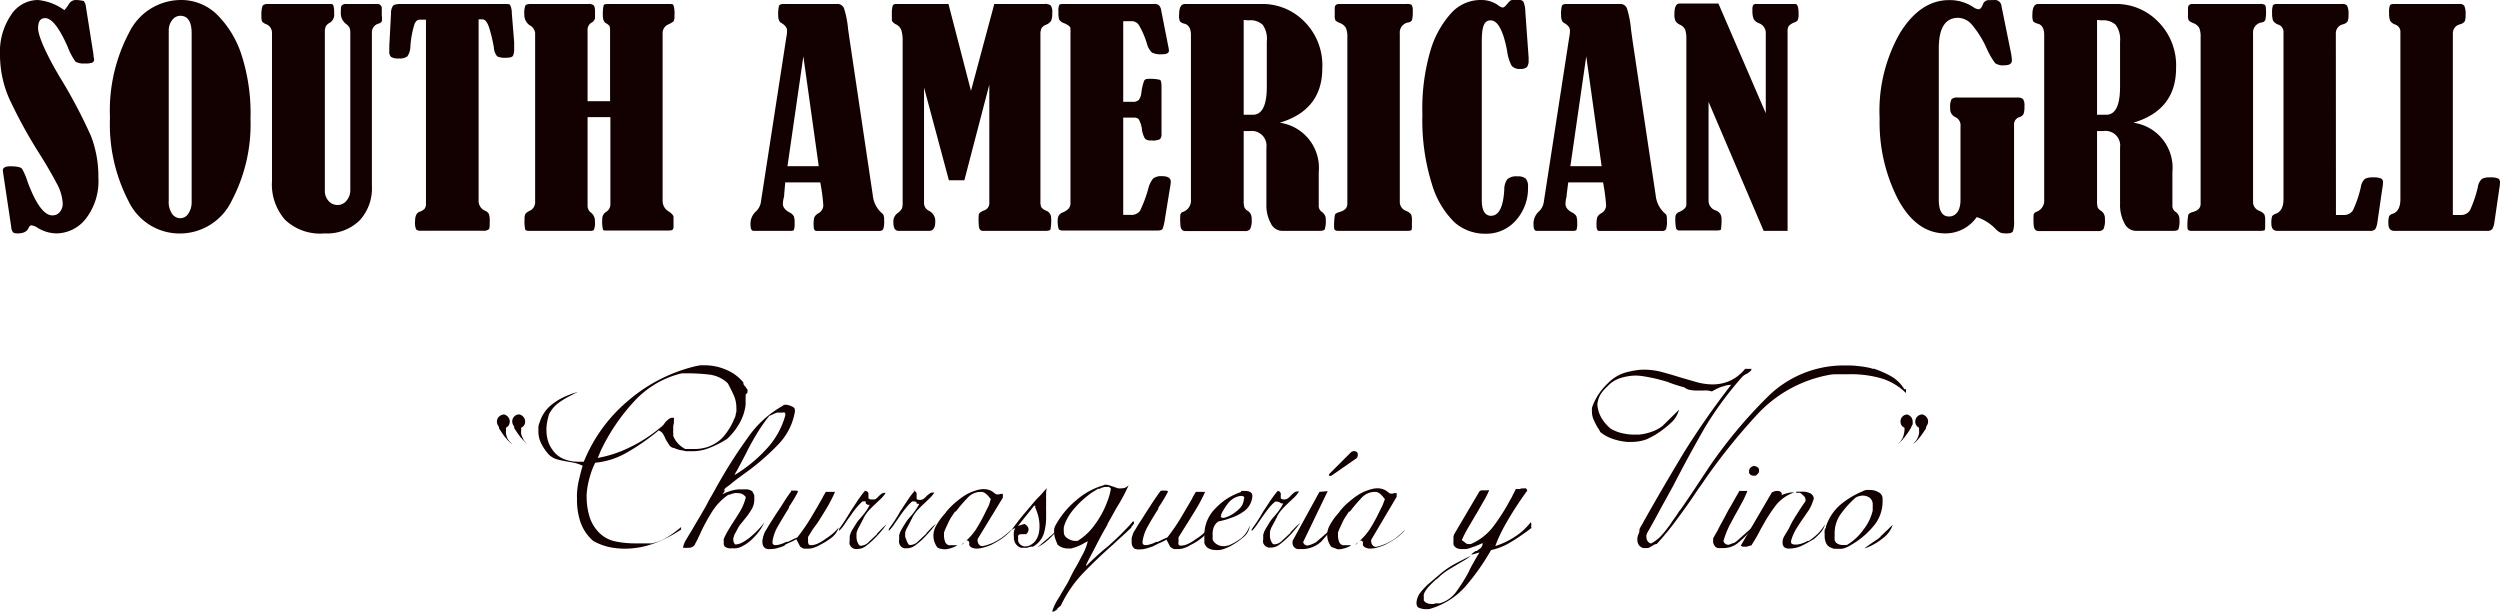
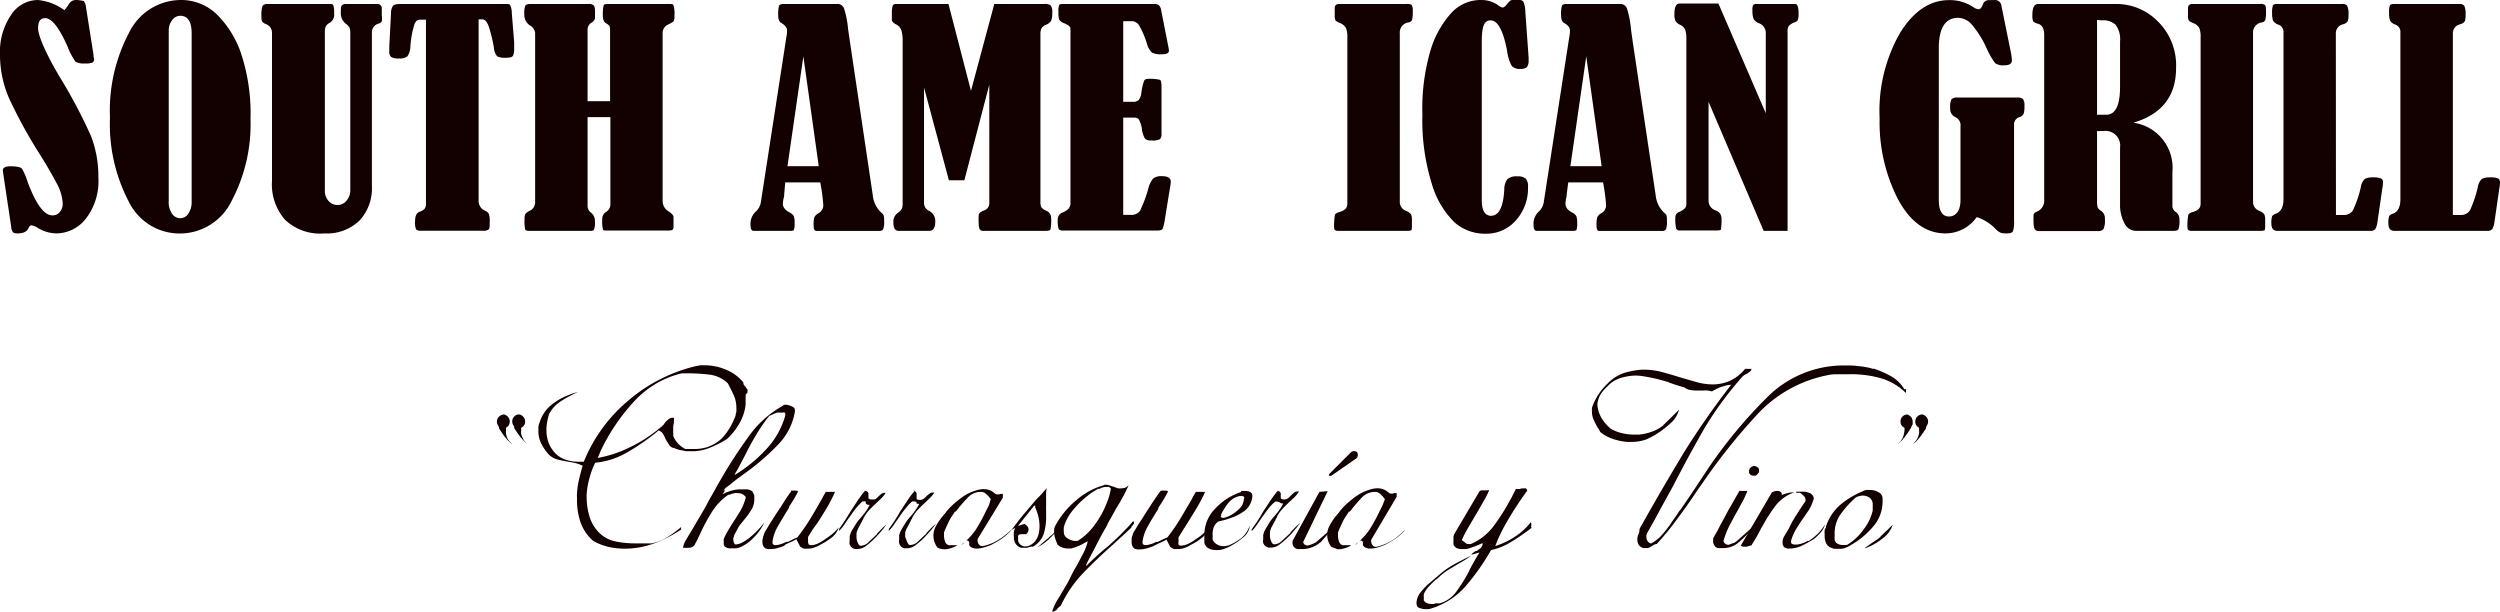
<svg xmlns="http://www.w3.org/2000/svg" viewBox="0 0 245.5 60.09">
  <defs>
    <style>.cls-1{fill:#130000;}</style>
  </defs>
  <g id="Capa_2" data-name="Capa 2">
    <g id="VDA-LC">
      <path class="cls-1" d="M49.38,40.68a.73.73,0,0,1,.48.23.68.68,0,0,1,.2.49.75.75,0,0,1-.1.36.69.69,0,0,1-.27.24.19.19,0,0,0,0,.09.81.81,0,0,0,0,.17,1.63,1.63,0,0,0,0,.35,3,3,0,0,0,.12.4,1.77,1.77,0,0,0,.21.32c.09.1.19.19.3.29a1.18,1.18,0,0,1-.24-.17l-.27-.26a.73.73,0,0,0-.14-.18,1.15,1.15,0,0,1-.14-.17,5.22,5.22,0,0,1-.33-.48l-.2-.3A.16.16,0,0,1,49,42a.43.43,0,0,0,0-.07.89.89,0,0,1-.14-.25.63.63,0,0,1-.06-.27.64.64,0,0,1,.2-.49.61.61,0,0,1,.47-.2Zm1.52,0a.73.73,0,0,1,.47.23.68.68,0,0,1,.2.49.65.65,0,0,1-.1.36.58.58,0,0,1-.29.24.19.19,0,0,0,0,.09s0,.1,0,.17a1.63,1.63,0,0,0,0,.35,1.34,1.34,0,0,0,.16.4.85.85,0,0,0,.18.32,1.85,1.85,0,0,0,.32.29l-.24-.17-.26-.26L51.18,43a.55.55,0,0,1-.14-.17,5.46,5.46,0,0,1-.34-.48l-.2-.3a.43.43,0,0,1,0-.07.16.16,0,0,0,0-.07,1.23,1.23,0,0,1-.14-.25.63.63,0,0,1-.06-.27.68.68,0,0,1,.2-.49.62.62,0,0,1,.48-.2Z" />
      <path class="cls-1" d="M68.77,35.87h.38a5.38,5.38,0,0,1,2.14.43A4.31,4.31,0,0,1,73,37.56a.41.41,0,0,0,.07.27,1.07,1.07,0,0,0,.18.19.09.09,0,0,0,0,.06l.06.06a.87.87,0,0,1,.09.11.25.25,0,0,1,0,.15.34.34,0,0,1,0,.14.53.53,0,0,1-.18.2,1,1,0,0,1,0,.25v.27c0,.08,0,.16,0,.25a2.12,2.12,0,0,0,0,.24,4.78,4.78,0,0,1-.6,1.81,6.33,6.33,0,0,1-1.22,1.54,10.08,10.08,0,0,1-1.67.86,4.57,4.57,0,0,1-1.89.35h-.41a1.77,1.77,0,0,1-.4-.08,2,2,0,0,1-.41-.08,2.86,2.86,0,0,1-.41-.15.68.68,0,0,1-.5-.31c-.11-.18-.23-.36-.34-.55a2.73,2.73,0,0,0-.27-.54.76.76,0,0,0-.43-.33l-.21.18-.21.17a22.19,22.19,0,0,1-2.69,1.82,7.66,7.66,0,0,1-3.11,1,7.63,7.63,0,0,0-.56,1.5,7.55,7.55,0,0,0-.28,1.61,1,1,0,0,0,0,.23V49a6.59,6.59,0,0,0,.28,1.73,3.79,3.79,0,0,0,.87,1.5,3.12,3.12,0,0,0,1.64.93,9.48,9.48,0,0,0,2,.2h.53l.54,0,.52,0a4.93,4.93,0,0,0,1.53-.6,10.9,10.9,0,0,0,1.36-1V52a12.06,12.06,0,0,1-2.65,1.36,8.26,8.26,0,0,1-2.9.52,7.53,7.53,0,0,1-1.56-.17,5.89,5.89,0,0,1-1.5-.58A4.29,4.29,0,0,1,57,51.26a6.75,6.75,0,0,1-.34-2.14v-.29a1.5,1.5,0,0,1,0-.29,7.13,7.13,0,0,1,.2-1.44c.11-.48.23-.94.36-1.36a3.46,3.46,0,0,0-.7-.26c-.24-.06-.49-.1-.73-.14s-.7-.13-1-.21a1.88,1.88,0,0,1-.89-.49,4.64,4.64,0,0,1-.74-1.07,2.63,2.63,0,0,1-.29-1.24c0-.13,0-.27,0-.42a1.66,1.66,0,0,1,.12-.42,3.51,3.51,0,0,1,1.17-1.74,6.16,6.16,0,0,1,1.8-1,2,2,0,0,1,.39-.14l.39-.12-.11.06-.11.06a.61.61,0,0,0-.17.07l-.17.1a8.42,8.42,0,0,0-1.27.74,3.13,3.13,0,0,0-1,1.17q-.11.38-.18.75a4,4,0,0,0-.07.78,3.89,3.89,0,0,0,.15,1.07,3,3,0,0,0,.47.92,2.48,2.48,0,0,0,1.12.88,3.7,3.7,0,0,0,1.37.25h.28l.13,0h.15a15.35,15.35,0,0,1,4.46-6.08,15.76,15.76,0,0,1,6.56-3.31Zm-6.5,3.55A19.25,19.25,0,0,0,59,44.25l-.16.38a2.52,2.52,0,0,1-.15.34A11.77,11.77,0,0,0,62,43.85,14.14,14.14,0,0,0,64.83,42a1.27,1.27,0,0,0,.25-.21,1.06,1.06,0,0,0,.2-.26l0,0,0,0a2.12,2.12,0,0,1,.41-.39.56.56,0,0,1,.49-.1,1.05,1.05,0,0,1,0,.24,1.13,1.13,0,0,0,0,.25,1.91,1.91,0,0,0-.07.36c0,.12,0,.24,0,.36a1.3,1.3,0,0,0,0,.26,2.5,2.5,0,0,1,0,.29,2.39,2.39,0,0,0,.47.75,2.61,2.61,0,0,0,.71.54h1.1a4.19,4.19,0,0,0,.78-.11,3,3,0,0,0,.73-.26,3.37,3.37,0,0,0,1.27-1,6.42,6.42,0,0,0,.86-1.41c0-.08.07-.16.1-.23a1.6,1.6,0,0,1,.1-.23c0-.16.06-.3.08-.42a2.56,2.56,0,0,0,0-.39,3,3,0,0,0-.27-1.26q-.27-.59-.57-1.14a3.17,3.17,0,0,0-1.85-.86,18.76,18.76,0,0,0-2.16-.12h-.51A9.23,9.23,0,0,0,62.27,39.42Z" />
      <path class="cls-1" d="M76.94,39.75l.1,0h.24a2.07,2.07,0,0,1,.56.2.37.37,0,0,1,.22.38v.09a6.07,6.07,0,0,1-1.65,3.24,23.11,23.11,0,0,1-2.83,2.5l-1,.73c-.32.24-.64.49-.94.74l-.25.18a1.79,1.79,0,0,0-.25.22.09.09,0,0,0,0,.06v.06a.31.31,0,0,1,0,.13.29.29,0,0,1-.09.1l-.06.1-.06.07a4.15,4.15,0,0,1,.78-.33,3.31,3.31,0,0,1,.82-.16.51.51,0,0,1,.17,0h.17a4.91,4.91,0,0,1,.55,0,1.18,1.18,0,0,1,.46.19l.11.22a.6.6,0,0,1,.08.19,1.6,1.6,0,0,1,0,.21,1.55,1.55,0,0,1,0,.22,1.79,1.79,0,0,1-.27.94,7,7,0,0,1-.57.82l-.42.52a2.53,2.53,0,0,0-.31.43l-.07.13-.07.13-.11.22-.11.18-.12.35a1.25,1.25,0,0,0,0,.32,1.18,1.18,0,0,0,.07.2.41.41,0,0,0,.12.14,1.68,1.68,0,0,0,.76-.24,5.2,5.2,0,0,0,.93-.68,8.07,8.07,0,0,0,.6-.58,6.87,6.87,0,0,0,.55-.66,4.74,4.74,0,0,1-1,1.44,4.06,4.06,0,0,1-1.39,1,2.62,2.62,0,0,1-.38.09,2.22,2.22,0,0,1-.37,0,1.87,1.87,0,0,1-.34,0,1.16,1.16,0,0,1-.34-.12.42.42,0,0,1-.15-.23.9.9,0,0,1,0-.28.71.71,0,0,1,0-.29l.11-.26c.12-.23.24-.46.38-.69s.29-.47.44-.7.5-.77.73-1.17a4.94,4.94,0,0,0,.5-1.28,1,1,0,0,0-.38-.32,1.26,1.26,0,0,0-.43-.08H72.3a.24.24,0,0,0-.12,0l-.3.07-.29.1h-.07a.18.18,0,0,0-.07.05,5.65,5.65,0,0,0-1.52,1.6,19.9,19.9,0,0,0-1.06,1.92l-.18.4c-.07.13-.13.27-.19.4l-.15.28a2.24,2.24,0,0,0-.13.27.75.75,0,0,1-.49.28,6.15,6.15,0,0,1-.66,0,2.23,2.23,0,0,1,.3-.78c.16-.27.32-.54.49-.81l.26-.44.24-.42c.19-.31.38-.62.56-.94s.38-.64.56-1,.41-.73.61-1.09.39-.72.6-1.07A47.21,47.21,0,0,1,73.42,43a10.24,10.24,0,0,1,3.52-3.19Zm-1.32,1a15.54,15.54,0,0,0-1.19,1.66q-.54.88-1,1.77c-.13.27-.27.54-.41.8l-.4.76-.24.45a4.49,4.49,0,0,0-.24.42l.06,0,0,0a14,14,0,0,0,3-2.45,7.93,7.93,0,0,0,1.92-3.38c0-.13,0-.22-.06-.26a.74.74,0,0,0-.28,0l-.24,0-.26,0-.22.09a.76.76,0,0,0-.18.09l-.17.07-.14.07Z" />
      <path class="cls-1" d="M77.67,48.18a.28.28,0,0,0,.13,0h.4a.22.22,0,0,1,.17.1q-.2.38-.42.75t-.48.75a.31.31,0,0,1,0,.1l-.06.1c-.35.56-.68,1.11-1,1.66a4.21,4.21,0,0,0-.55,1.52v.11a.23.23,0,0,0,.08.2.41.41,0,0,0,.23.06,1.65,1.65,0,0,0,.48-.09,2.88,2.88,0,0,0,.56-.23l.15,0,.13-.06.45-.22.36-.16a18.94,18.94,0,0,0,1.28-1.84c.38-.64.76-1.28,1.13-1.94l.18-.34.21-.35H82a13.77,13.77,0,0,1-.78,1.53q-.45.75-.93,1.5L79.8,52l-.45.73v.46a.54.54,0,0,0,.05.22c0,.07.08.11.18.13h.08s0,0,0,0h0a1.78,1.78,0,0,0,.66-.17,4.31,4.31,0,0,0,.77-.47,6.55,6.55,0,0,0,.7-.51,5.6,5.6,0,0,0,.59-.61,2.16,2.16,0,0,1-.7,1,6.24,6.24,0,0,1-1.15.72,2.34,2.34,0,0,1-.58.27,1.77,1.77,0,0,1-.6.11l-.18,0-.21,0a.67.67,0,0,1-.21-.09,1.33,1.33,0,0,1-.19-.14l-.36-.7c-.13.08-.27.15-.41.22l-.43.19-.23.11L77,53.6a5.58,5.58,0,0,1-.69.23,2.28,2.28,0,0,1-.63.09,1.09,1.09,0,0,1-.26,0l-.24-.06a.76.76,0,0,1-.24-.27.86.86,0,0,1-.07-.36,1.28,1.28,0,0,1,0-.19,1.05,1.05,0,0,1,.05-.19c0-.13.07-.27.11-.4a1,1,0,0,1,.17-.35c.2-.35.41-.69.61-1s.42-.67.65-1,.41-.64.61-.95.41-.61.62-.89Z" />
      <path class="cls-1" d="M84.88,48.21s0,0,0,0H85a.27.27,0,0,1,.17.07.42.42,0,0,1,.11.16.09.09,0,0,1,0,.07v.21a.14.14,0,0,1,0,.06.13.13,0,0,0,0,.06.2.2,0,0,1,0,.11l.2.09a.47.47,0,0,0,.17,0A.57.57,0,0,0,86,49a1.52,1.52,0,0,0,.29-.28l0,0a.05.05,0,0,0,0,0l.26-.22a.51.51,0,0,1,.3-.1h0l.06,0h0l.06,0a2.8,2.8,0,0,1-.46.57l-.55.52c-.2.19-.41.39-.62.61a3.81,3.81,0,0,0-.53.76.71.71,0,0,1-.08.18.56.56,0,0,0-.09.17l-.32.6a2.3,2.3,0,0,0-.21.54c0,.08,0,.15,0,.2a1.09,1.09,0,0,0,0,.18,1.26,1.26,0,0,0,.19.69.38.38,0,0,0,.14.16.42.42,0,0,0,.2,0,1.11,1.11,0,0,0,.67-.36l.81-.76a.08.08,0,0,1,0-.05l0,0,.49-.51a4.12,4.12,0,0,1,.46-.41l-.21.27a2.47,2.47,0,0,1-.21.27,10.67,10.67,0,0,1-.73.81,7.64,7.64,0,0,1-.89.78,1.49,1.49,0,0,1-.41.22,1.29,1.29,0,0,1-.43.07,1,1,0,0,1-.24,0,.8.8,0,0,1-.27-.12.87.87,0,0,1-.24-.31.8.8,0,0,1,0-.38,1.85,1.85,0,0,1,0-.23c0-.07,0-.15,0-.23a1.65,1.65,0,0,1,.07-.2c0-.07.06-.15.09-.23s.16-.29.24-.42l.24-.38a2.46,2.46,0,0,1,.3-.4l.29-.34c.13-.15.26-.32.38-.49a4.13,4.13,0,0,0,.35-.6.19.19,0,0,0-.09,0l-.08,0-.1-.06-.1-.06L85,49.24a.57.57,0,0,0-.18,0l0,0h0l-.06,0-.06,0a5.1,5.1,0,0,0-.6.62,9,9,0,0,0-.57.77c-.21.28-.41.57-.59.85a3.86,3.86,0,0,1-.54.65l0-.18c.16-.23.35-.49.54-.79s.39-.61.58-.94l.35-.53c.12-.18.24-.36.35-.54l.38-.53a4.11,4.11,0,0,1,.38-.45Z" />
      <path class="cls-1" d="M89.64,48.21s0,0,0,0h.09a.23.23,0,0,1,.17.07.28.28,0,0,1,.11.16.09.09,0,0,1,0,.07v.21a.13.13,0,0,1,0,.06.14.14,0,0,0,0,.06A.2.2,0,0,1,90,49l.19.09.17,0a.55.55,0,0,0,.35-.12,1.92,1.92,0,0,0,.3-.28l0,0s0,0,0,0l.27-.22a.48.48,0,0,1,.29-.1h.06a.05.05,0,0,1,0,0h.06l.06,0a2.85,2.85,0,0,1-.47.57l-.54.52c-.21.19-.41.39-.62.61a3.81,3.81,0,0,0-.53.76.76.76,0,0,1-.09.18.89.89,0,0,0-.08.17l-.32.6a1.67,1.67,0,0,0-.21.54,1,1,0,0,0,0,.2,1.1,1.1,0,0,0,0,.18A2,2,0,0,0,89,53a1.09,1.09,0,0,0,.16.35.28.28,0,0,0,.14.16.38.38,0,0,0,.19,0,1.13,1.13,0,0,0,.68-.36l.81-.76a.07.07,0,0,1,0-.05l0,0,.49-.51a4.12,4.12,0,0,1,.46-.41,2.47,2.47,0,0,0-.21.27l-.21.27c-.23.27-.47.54-.73.81a7,7,0,0,1-.9.78,1.44,1.44,0,0,1-.4.22,1.31,1.31,0,0,1-.44.07l-.24,0a.85.85,0,0,1-.26-.12A.71.71,0,0,1,88.3,53a1.85,1.85,0,0,1,0-.23,2.23,2.23,0,0,1,0-.23l.07-.2c0-.07.06-.15.1-.23s.16-.29.24-.42.16-.26.24-.38a3.17,3.17,0,0,1,.29-.4l.3-.34c.13-.15.25-.32.37-.49a4.13,4.13,0,0,0,.36-.6.19.19,0,0,0-.09,0,.29.29,0,0,1-.08,0l-.1-.06L90,49.3l-.18-.06-.18,0,0,0h0l0,0-.06,0a3.94,3.94,0,0,0-.6.62c-.2.24-.39.5-.58.77l-.59.85a3.43,3.43,0,0,1-.53.65l0-.18c.17-.23.35-.49.55-.79s.39-.61.57-.94c.12-.17.23-.35.35-.53s.24-.36.36-.54.25-.37.37-.53a5.63,5.63,0,0,1,.38-.45Z" />
      <path class="cls-1" d="M93.82,50.18l-.35.52c-.1.15-.19.31-.27.46l-.26.56a4.54,4.54,0,0,0-.24.59.62.62,0,0,0,0,.13.59.59,0,0,1,0,.13v.11a1.93,1.93,0,0,0,.11.52.52.52,0,0,0,.39.34.12.12,0,0,0,.09,0h.21a.19.19,0,0,0,.09,0h.12l.08,0,.22,0a2,2,0,0,1-.51.25,2.62,2.62,0,0,1-.66.15H92.7l-.37-.06a.69.69,0,0,1-.3-.14,2.46,2.46,0,0,1-.29-.59,2.14,2.14,0,0,1-.08-.54,2,2,0,0,1,.28-1,5.93,5.93,0,0,1,.7-1,.93.93,0,0,1,.13-.15,1,1,0,0,0,.12-.16.86.86,0,0,1,.07-.1l.07-.07a4,4,0,0,1,.36-.39c.14-.14.29-.28.46-.42a8.2,8.2,0,0,1,.85-.64,4.13,4.13,0,0,1,1-.47,2.54,2.54,0,0,1,.45-.13,2.3,2.3,0,0,1,.45-.05,1.65,1.65,0,0,1,.54.09,1.3,1.3,0,0,1,.49.29l.13.09.1.05h.11l.13,0,.15-.05a.2.2,0,0,0,.11,0,.27.27,0,0,1,.12,0v.37L96,52.94v.14a.59.59,0,0,0,.15.4.39.39,0,0,0,.36.15,5.08,5.08,0,0,0,1-.33,8.39,8.39,0,0,0,.84-.48A10.29,10.29,0,0,0,99.34,52a1,1,0,0,1-.14.18,1.14,1.14,0,0,1-.19.19,4.94,4.94,0,0,1-.76.61c-.3.19-.6.36-.9.52a6.45,6.45,0,0,1-.77.27,2.55,2.55,0,0,1-.69.1,1,1,0,0,1-.36-.06.66.66,0,0,1-.28-.17.25.25,0,0,1-.07-.12l0-.14v0a.35.35,0,0,0,0-.13.57.57,0,0,0-.08-.13q-.15-.09-.24,0a.64.64,0,0,0-.19.18h0a.53.53,0,0,1-.13.13l-.15.07a6.09,6.09,0,0,0,1.48-1.56,17,17,0,0,0,1-1.85c.09-.17.18-.34.25-.5L97.3,49l-.1-.1a.36.36,0,0,1-.07-.1,2.83,2.83,0,0,0-.3-.3.92.92,0,0,0-.35-.19l-.17,0-.16,0a1.76,1.76,0,0,0-1.19.64,14,14,0,0,0-1.14,1.34Z" />
      <path class="cls-1" d="M99.29,52.1c.18-.25.4-.53.64-.85s.5-.63.76-.94l.21-.24a1.64,1.64,0,0,1,.21-.25c.3-.36.59-.72.88-1s.56-.63.8-.88l-.06.34c0,.12,0,.23,0,.35a2.51,2.51,0,0,0,0,.37v.71a2,2,0,0,0,0,.36v.72a5.61,5.61,0,0,1-.23,1.62,2.29,2.29,0,0,1-1.06,1.27l-.12,0-.11,0-.35.11a2.21,2.21,0,0,1-.35,0h-.12a.28.28,0,0,1-.13,0l-.15-.06a.57.57,0,0,1-.13-.08,1.1,1.1,0,0,1-.3-.35,1.52,1.52,0,0,1-.12-.43v-.18a2,2,0,0,1,0-.43c0-.13.08-.26.12-.37s0,0-.07,0l-.16.07-.12.1s-.07,0-.07,0Zm2.27-2.45-1.6,2,.64-.2a1.09,1.09,0,0,1,.3.24.5.5,0,0,1,.1.28.83.83,0,0,1,0,.13.4.4,0,0,1-.07.15.32.32,0,0,1-.22.21l-.28,0h0l-.24,0a.38.38,0,0,0-.21.15.28.28,0,0,0,0,.13V53a.22.22,0,0,0,0,.1.65.65,0,0,0,.34.46l.21.09a.66.66,0,0,0,.21,0,.91.91,0,0,0,.49-.15,1.69,1.69,0,0,0,.41-.34,2.05,2.05,0,0,0,.35-.71,3.35,3.35,0,0,0,.09-.76,4.09,4.09,0,0,0-.12-1,5.25,5.25,0,0,0-.3-.85.31.31,0,0,0,0-.1.16.16,0,0,0,0-.07ZM103,52.76a.31.31,0,0,0,.09-.07l.1-.07.55-.51c.18-.16.32-.3.43-.41l-.32.37c-.12.14-.25.27-.38.4a6.24,6.24,0,0,1-.74.71,5.26,5.26,0,0,1-.83.56l.17-.16c.06,0,.11-.1.17-.15l.36-.31.4-.33Z" />
      <path class="cls-1" d="M108.4,47.6s0,0,0,0h.17a1.07,1.07,0,0,1,.39.07l.4.13.42.15a1.74,1.74,0,0,0,.39,0,.86.86,0,0,0,.34-.07,1.15,1.15,0,0,0,.33-.24c-.3.65-.62,1.29-1,1.91s-.71,1.26-1.08,1.89a.14.14,0,0,1,0,.06s0,0,0,0c-.37.65-.74,1.3-1.09,2s-.69,1.29-1,1.94l0,.15c.38-.39.74-.74,1.11-1.07s.72-.63,1.08-.92l.59-.54.59-.56.61-.63a8.79,8.79,0,0,0,.62-.7c.09.1.12.19.07.26a1.88,1.88,0,0,1-.18.24.22.22,0,0,0-.06.07l0,.07-.9.84c-.3.27-.6.54-.9.83l-.07.06-.07.06q-1.42,1.26-2.76,2.64a12,12,0,0,0-2.23,3.24l-.15.12-.13.11-.06.06,0,.06-.23.16a.38.38,0,0,1-.22.07h-.06a.05.05,0,0,0,0,0h0a5.37,5.37,0,0,1,.21-.56,6,6,0,0,1,.29-.56l.23-.36.22-.39.45-.75a6.72,6.72,0,0,0,.39-.75l.3-.58c.1-.19.21-.38.32-.55l.65-1.23a5.05,5.05,0,0,0,.44-1.19.77.77,0,0,1-.18.1l-.18.1a5.28,5.28,0,0,1-.53.27,2.65,2.65,0,0,1-.56.19.53.53,0,0,1-.24.06h-.27a1.55,1.55,0,0,1-.53-.09,1.34,1.34,0,0,1-.48-.29c-.07-.17-.15-.36-.22-.57a1.89,1.89,0,0,1-.11-.67,1.32,1.32,0,0,1,0-.28,1.4,1.4,0,0,1,.09-.29,8.42,8.42,0,0,1,2.06-2.53,7,7,0,0,1,2.79-1.51Zm-.53.37-.5.31a3.38,3.38,0,0,0-.51.36,9.09,9.09,0,0,0-1.29,1.21,5.37,5.37,0,0,0-.93,1.41,3.81,3.81,0,0,0-.17.51,2.59,2.59,0,0,0,0,.47v0a.67.67,0,0,0,.31.59,1.53,1.53,0,0,0,.67.28h.14a.66.66,0,0,0,.25,0L106,53a5.73,5.73,0,0,0,1.46-1.41,9.33,9.33,0,0,0,1.07-1.82c.13-.31.25-.61.35-.92a5.45,5.45,0,0,0,.21-.87.51.51,0,0,0-.2-.16.93.93,0,0,0-.25,0l-.18,0-.21.06h-.06l0,0L108,48l-.15,0Z" />
      <path class="cls-1" d="M114,48.18a.24.24,0,0,0,.12,0h.41a.23.23,0,0,1,.17.1q-.2.38-.42.75t-.48.75l-.06.1,0,.1c-.36.56-.69,1.11-1,1.66a4.17,4.17,0,0,0-.54,1.52v.11a.21.21,0,0,0,.08.2.39.39,0,0,0,.23.06,1.59,1.59,0,0,0,.47-.09,2.45,2.45,0,0,0,.56-.23l.16,0,.12-.06.45-.22.37-.16a18.83,18.83,0,0,0,1.27-1.84c.38-.64.76-1.28,1.14-1.94a2.79,2.79,0,0,1,.18-.34,3.24,3.24,0,0,1,.21-.35h.9a13.86,13.86,0,0,1-.79,1.53c-.3.5-.61,1-.92,1.5l-.45.71-.45.73v.46a.54.54,0,0,0,0,.22.23.23,0,0,0,.18.13H116s0,0,0,0h0a1.69,1.69,0,0,0,.66-.17,4,4,0,0,0,.77-.47,5,5,0,0,0,.7-.51,4.2,4.2,0,0,0,.59-.61,2.09,2.09,0,0,1-.7,1,5.92,5.92,0,0,1-1.15.72,2.28,2.28,0,0,1-.57.27,1.81,1.81,0,0,1-.6.11l-.19,0-.21,0-.21-.09-.18-.14-.36-.7c-.13.08-.27.15-.41.22l-.44.19a1.51,1.51,0,0,1-.22.11l-.22.12a7,7,0,0,1-.69.23,2.39,2.39,0,0,1-.63.09,1.18,1.18,0,0,1-.27,0l-.24-.06a.64.64,0,0,1-.23-.27.86.86,0,0,1-.07-.36,1.28,1.28,0,0,1,0-.19,1.06,1.06,0,0,1,0-.19c0-.13.08-.27.11-.4a1.14,1.14,0,0,1,.17-.35c.21-.35.41-.69.62-1s.42-.67.64-1,.41-.64.62-.95.41-.61.62-.89Z" />
      <path class="cls-1" d="M121.88,48.21l.21,0h.21a.93.93,0,0,1,.47.11.4.4,0,0,1,.21.38v.08a2,2,0,0,1-.77,1.39,4.76,4.76,0,0,1-1.42.72,5.85,5.85,0,0,1-.6.19l-.55.13a1.19,1.19,0,0,0-.42.5,1.58,1.58,0,0,0-.14.65.81.81,0,0,0,0,.16.78.78,0,0,1,0,.16.94.94,0,0,1,0,.16,1.13,1.13,0,0,0,0,.15,1,1,0,0,0,.38.44,1.31,1.31,0,0,0,.55.2h.21l.1,0h.08a.16.16,0,0,0,.08-.05l.13,0,.13-.06a5.42,5.42,0,0,0,1.16-.68,2.61,2.61,0,0,0,.83-1.26,1.64,1.64,0,0,1-.66,1.2,7.18,7.18,0,0,1-1.36.91l-.28.12-.28.11a2.74,2.74,0,0,1-.39.09,3,3,0,0,1-.43,0,1.39,1.39,0,0,1-.65-.16.85.85,0,0,1-.41-.54,1,1,0,0,1,0-.18,1.5,1.5,0,0,1,0-.22.89.89,0,0,1,0-.22v-.18a3.64,3.64,0,0,1,1.11-2.61,6,6,0,0,1,2.48-1.58Zm-.08.49a1.9,1.9,0,0,0-1.16.67,5.74,5.74,0,0,0-.72,1.14.5.5,0,0,0,0,.13l-.06.13.22.09a.84.84,0,0,0,.3-.06l.29-.11a3.91,3.91,0,0,0,1-.7,1.42,1.42,0,0,0,.48-1,.15.15,0,0,0,0-.2.28.28,0,0,0-.22-.09h0Z" />
      <path class="cls-1" d="M125.39,48.21s0,0,0,0h.1a.25.25,0,0,1,.17.07.42.42,0,0,1,.11.16.09.09,0,0,1,0,.07v.21a.14.14,0,0,1,0,.06s0,0,0,.06a.2.2,0,0,1,0,.11l.2.09a.47.47,0,0,0,.17,0,.57.57,0,0,0,.35-.12,1.52,1.52,0,0,0,.29-.28.07.07,0,0,0,.06-.06l.26-.22a.54.54,0,0,1,.3-.1h.05a.09.09,0,0,1,.06,0h.06l0,0a2.8,2.8,0,0,1-.46.57l-.55.52c-.2.19-.41.39-.61.61a3.48,3.48,0,0,0-.54.76.48.48,0,0,1-.08.18.38.38,0,0,0-.08.17c-.12.21-.22.41-.33.6a2.3,2.3,0,0,0-.21.54c0,.08,0,.15,0,.2a1.09,1.09,0,0,0,0,.18,1.26,1.26,0,0,0,.19.69.38.38,0,0,0,.14.16.45.45,0,0,0,.2,0,1.08,1.08,0,0,0,.67-.36c.26-.24.54-.49.82-.76a.07.07,0,0,1,0-.05l0,0,.49-.51a4.16,4.16,0,0,1,.47-.41l-.22.27a2.47,2.47,0,0,1-.21.27q-.33.41-.72.81a8.7,8.7,0,0,1-.9.78,1.49,1.49,0,0,1-.41.22,1.25,1.25,0,0,1-.43.07,1,1,0,0,1-.24,0,1,1,0,0,1-.27-.12.87.87,0,0,1-.24-.31.8.8,0,0,1,0-.38,2,2,0,0,1,0-.23,2.23,2.23,0,0,1,0-.23l.07-.2c0-.07.06-.15.1-.23a2.86,2.86,0,0,1,.24-.42l.23-.38a3.21,3.21,0,0,1,.3-.4l.29-.34c.13-.15.26-.32.38-.49a4.13,4.13,0,0,0,.35-.6.2.2,0,0,0-.08,0l-.09,0-.1-.06-.09-.06-.19-.06a.57.57,0,0,0-.18,0l0,0h0l-.06,0a.1.1,0,0,0,0,0,4.49,4.49,0,0,0-.61.62c-.19.24-.38.5-.57.77s-.4.57-.59.85a3.86,3.86,0,0,1-.53.65l0-.18c.17-.23.35-.49.55-.79s.38-.61.57-.94l.35-.53c.12-.18.24-.36.35-.54l.38-.53a5.63,5.63,0,0,1,.38-.45Z" />
      <path class="cls-1" d="M130.38,48.23l-2.41,5a.43.43,0,0,0,.45.34,3.06,3.06,0,0,0,.81-.32l1.88-1.64q-1.16,1.35-1.35,1.56a2.79,2.79,0,0,1-1.79.75l-.24,0-.27,0a.61.61,0,0,1-.53-.69.38.38,0,0,1,.08-.26l2.56-4.67Zm.34-1.5s-.07,0-.14,0l-.06,0v-.06a.15.15,0,0,1,.06-.17l2-2a.68.68,0,0,1,.3-.2c.28,0,.43.06.45.29a.47.47,0,0,1-.28.52Z" />
      <path class="cls-1" d="M132.51,50.18l-.35.52c-.1.15-.19.31-.27.46l-.26.56a4.54,4.54,0,0,0-.24.59.62.62,0,0,0,0,.13.59.59,0,0,1,0,.13v.11a1.93,1.93,0,0,0,.11.52.51.51,0,0,0,.39.34.11.11,0,0,0,.08,0h.22a.19.19,0,0,0,.09,0h.12l.08,0,.22,0a2,2,0,0,1-.51.25,2.62,2.62,0,0,1-.66.15h-.17L131,53.8a.69.69,0,0,1-.3-.14,2.46,2.46,0,0,1-.29-.59,2.14,2.14,0,0,1-.08-.54,2,2,0,0,1,.28-1,5.93,5.93,0,0,1,.7-1,.93.93,0,0,1,.13-.15,1,1,0,0,0,.12-.16.86.86,0,0,1,.07-.1.45.45,0,0,0,.07-.07c.1-.12.21-.25.35-.39s.3-.28.47-.42a8.2,8.2,0,0,1,.85-.64,4.13,4.13,0,0,1,1-.47,2.54,2.54,0,0,1,.45-.13,2.3,2.3,0,0,1,.45-.05,1.65,1.65,0,0,1,.54.09,1.3,1.3,0,0,1,.49.29l.13.09.1.05h.11l.13,0,.15-.05a.2.2,0,0,0,.11,0,.27.27,0,0,1,.12,0v.37l-2.5,4.22v.14a.59.59,0,0,0,.15.4.38.38,0,0,0,.35.15,4.94,4.94,0,0,0,1-.33,8.39,8.39,0,0,0,.84-.48A10.29,10.29,0,0,0,138,52a1.79,1.79,0,0,1-.14.18,1.14,1.14,0,0,1-.19.19,4.94,4.94,0,0,1-.76.61c-.3.19-.6.36-.9.52a6.45,6.45,0,0,1-.77.27,2.55,2.55,0,0,1-.69.1,1,1,0,0,1-.36-.06.66.66,0,0,1-.28-.17.25.25,0,0,1-.07-.12l0-.14v0a.35.35,0,0,0,0-.13.38.38,0,0,0-.09-.13.2.2,0,0,0-.23,0,.64.64,0,0,0-.19.18h0a.53.53,0,0,1-.13.13l-.15.07a6.09,6.09,0,0,0,1.48-1.56,17,17,0,0,0,1-1.85c.09-.17.18-.34.25-.5L136,49a.94.94,0,0,1-.1-.1.36.36,0,0,1-.07-.1,2.83,2.83,0,0,0-.3-.3.92.92,0,0,0-.35-.19l-.17,0-.16,0a1.8,1.8,0,0,0-1.2.64,15.6,15.6,0,0,0-1.13,1.34Z" />
      <path class="cls-1" d="M139.77,58.88a.68.68,0,0,0,.35.34,1.12,1.12,0,0,0,.44.09h.22l.2-.06.19,0,.1,0h.1A3.05,3.05,0,0,0,143.08,58a16.42,16.42,0,0,0,1.18-1.9,1.69,1.69,0,0,1,.12-.27l.13-.25.39-.69c.13-.23.26-.44.39-.64l-.81.23a.67.67,0,0,1,.18-.2,2.49,2.49,0,0,0,.24-.17H145l0,0a4.85,4.85,0,0,0,.41-.3.62.62,0,0,0,.18-.48l-.29.13-.38.16-.34.12-.33.11a1.92,1.92,0,0,1-.38.07l-.35,0a1.14,1.14,0,0,1-.48-.1.77.77,0,0,1-.31-.33.37.37,0,0,0,0-.11.25.25,0,0,1,0-.1.15.15,0,0,1,0-.08v-.09a1.77,1.77,0,0,1,0-.23,1.56,1.56,0,0,0,0-.2l.06-.2,2.5-4.24a.51.51,0,0,1,.21-.09l.23,0h.17l.18,0a.35.35,0,0,1,.16,0,9.9,9.9,0,0,1-.58,1.12l-.63,1.1a.41.41,0,0,1-.07.11.75.75,0,0,0-.07.12l-.71,1.21a10.32,10.32,0,0,0-.63,1.24l.11.07.11.08,0,0,0,0a1.56,1.56,0,0,0,.2.16.45.45,0,0,0,.25.07h.12l.08,0a5.49,5.49,0,0,0,2.34-1.89A19.47,19.47,0,0,0,148.35,49a1.16,1.16,0,0,0,.14-.24,2.43,2.43,0,0,1,.14-.28l.11-.23a1.63,1.63,0,0,0,.11-.23l.06,0H149a.05.05,0,0,0,.05,0h.06a.37.37,0,0,0,.15,0l.13-.06a.37.37,0,0,0,.15,0l.13,0a.3.3,0,0,1,.17,0,.51.51,0,0,1,.14.21c-.41.57-.82,1.16-1.21,1.77s-.76,1.22-1.09,1.83c-.17.31-.32.62-.46.92s-.27.62-.38.93a7.68,7.68,0,0,0,1.9-.9,6,6,0,0,0,1.55-1.41.09.09,0,0,1,.08.06.29.29,0,0,1,0,.14v.12a.23.23,0,0,0,0,.11.27.27,0,0,1,0,.12l-.24.18a2.48,2.48,0,0,1-.26.19,18.88,18.88,0,0,1-1.62,1.07,6.13,6.13,0,0,1-1.83.72,22.26,22.26,0,0,1-2.5,3.55,7.39,7.39,0,0,1-3.61,2.25l-.17,0-.17,0a.09.09,0,0,1-.06,0,2,2,0,0,1-.56-.13c-.17-.07-.25-.23-.25-.5a1.8,1.8,0,0,1,.38-1,7.45,7.45,0,0,1,.83-.88l.29-.24.32-.28.13-.11.15-.12a8.67,8.67,0,0,1,1.66-1.18c.54-.29,1.07-.56,1.6-.81l-.3.22-.29.19-.34.2-.34.2-.82.49a6.78,6.78,0,0,0-.89.64l-.22.21a1.64,1.64,0,0,1-.25.19c-.21.19-.41.39-.61.59a3.28,3.28,0,0,0-.46.59,1.31,1.31,0,0,0-.12.28.76.76,0,0,0,0,.27v.09a.2.2,0,0,0,0,.08.31.31,0,0,0,0,.08.25.25,0,0,0,0,.07Z" />
      <path class="cls-1" d="M187,38.22h.17v.38a5.82,5.82,0,0,0-2.58-1.49,10.85,10.85,0,0,0-3-.36l-1,0c-.34,0-.67,0-1,.07a12.74,12.74,0,0,0-7,3.85,59.07,59.07,0,0,0-5.21,6.48q-.22.34-.48.69c-.17.23-.32.46-.47.69-.6.89-1.21,1.74-1.83,2.57a27.85,27.85,0,0,1-1.9,2.31,1.2,1.2,0,0,0-.27.08l-.24.15-.1.05-.09.06a.51.51,0,0,1-.23.07l-.22,0-.17,0a.31.31,0,0,1-.17-.07.66.66,0,0,1-.33-.33.86.86,0,0,1-.09-.39c0-.08,0-.15,0-.22a1,1,0,0,1,.05-.18c0-.08.06-.15.08-.22l.06-.19L161,52c0-.07.05-.13.07-.19l.15-.25c.05-.08.09-.16.13-.24,1.3-2.33,2.65-4.62,4-6.87A78.74,78.74,0,0,1,170,37.79a2.25,2.25,0,0,0-.49.06L169,38a4,4,0,0,0-.47.21,4.16,4.16,0,0,0-.42.23,2.59,2.59,0,0,0-.42-.09,3.4,3.4,0,0,0-.45,0h-.62a3.48,3.48,0,0,1-.67-.06,1.2,1.2,0,0,1-.56-.26,6.77,6.77,0,0,1-.7-.2c-.25-.07-.5-.16-.76-.26s-.58-.19-.88-.27-.63-.16-.94-.22-.53-.1-.79-.14a5.12,5.12,0,0,0-.78-.06,5.46,5.46,0,0,0-1.46.26,2.86,2.86,0,0,0-1.26.84,3.32,3.32,0,0,0-.65.76,2.36,2.36,0,0,0-.31,1,3.1,3.1,0,0,0,.41,1.31,4.1,4.1,0,0,0,.91,1.05,3.7,3.7,0,0,0,1.08.43,5,5,0,0,0,1.22.15l.22,0h.23a5,5,0,0,0,1.26-.28,3.57,3.57,0,0,0,1.09-.59l1.6-1.58a2.62,2.62,0,0,1-.82,1.32,9.91,9.91,0,0,1-1.39,1.07c-.15.1-.3.18-.45.26l-.45.23a3.72,3.72,0,0,1-.78.22,5.1,5.1,0,0,1-.87.07h-.28a5.77,5.77,0,0,1-1.43-.29,3.83,3.83,0,0,1-1.27-.69,1.51,1.51,0,0,0-.11-.22,1.91,1.91,0,0,0-.14-.21c-.13-.23-.26-.48-.38-.74a1.92,1.92,0,0,1-.18-.82,2,2,0,0,1,0-.32c0-.11.06-.23.1-.34a5.87,5.87,0,0,1,1.45-2.12,4,4,0,0,1,2.17-1.17,6.11,6.11,0,0,1,.7-.13,5,5,0,0,1,.67-.05,7,7,0,0,1,1.77.23c.58.16,1.15.32,1.71.5l1.69.49a6.21,6.21,0,0,0,1.62.23,4.22,4.22,0,0,0,1.59-.32,4.14,4.14,0,0,0,1.52-1.15l.07-.06a.17.17,0,0,1,.1,0H172a.4.4,0,0,1-.16.27l-.29.22h-.06l-.06.05a.55.55,0,0,0-.15.08l-.15.12A33.75,33.75,0,0,0,167.41,42q-1.56,2.72-3,5.51l-.06.12-.06.11L163,50.08q-.61,1.16-1.26,2.28l-.06.19a.71.71,0,0,0,0,.21.66.66,0,0,0,.12.38.54.54,0,0,0,.33.23,3.65,3.65,0,0,0,1.1-.87c.31-.36.61-.75.89-1.15a2.61,2.61,0,0,1,.2-.3c.07-.11.15-.21.22-.31l.12-.17a1.63,1.63,0,0,1,.11-.17l.12-.19a1.46,1.46,0,0,1,.16-.19c.45-.65.91-1.33,1.39-2.05l1.41-2.13A46.78,46.78,0,0,1,173.55,39a10.6,10.6,0,0,1,7.74-3.11c.38,0,.77,0,1.18.06a8.75,8.75,0,0,1,1.23.2l.17.06.17,0a10.35,10.35,0,0,1,1.67.74,3.62,3.62,0,0,1,1.3,1.28Z" />
      <path class="cls-1" d="M170.78,48.21l.81,0a8.25,8.25,0,0,1-.45,1l-.5.92s0,0,0,0l0,0c-.28.48-.55,1-.8,1.47a8.29,8.29,0,0,0-.6,1.55.61.61,0,0,0,.21.27.44.44,0,0,0,.24.07h.11l.11-.05.18-.07.22-.07.09-.06.1-.06,1.88-1.67a2.67,2.67,0,0,1-.24.32l-.24.29a11.05,11.05,0,0,1-1.2,1.17,2.26,2.26,0,0,1-1.46.53h-.25a.9.9,0,0,1-.25,0,.45.45,0,0,1-.34-.19,1,1,0,0,1-.17-.36v-.23s0-.07,0-.1a.18.18,0,0,1,0-.07c.07-.14.15-.27.22-.4l.23-.4c.16-.33.34-.66.53-1l.53-1c.19-.31.36-.61.53-.92l.51-.89Zm1.46-2.46a1.05,1.05,0,0,1,.35.13.35.35,0,0,1,.15.31v.05a.35.35,0,0,1-.1.26.83.83,0,0,1-.24.21h-.22a.43.43,0,0,1-.25-.07.44.44,0,0,1-.17-.21.26.26,0,0,1,0-.11v-.13a.53.53,0,0,1,.18-.3.55.55,0,0,1,.33-.13Z" />
      <path class="cls-1" d="M174.17,48.28a.91.91,0,0,1,.25-.07h.11a.53.53,0,0,1,.34.1q.13.09.09.33a.23.23,0,0,1,.09-.06l.16-.06.18-.06.21-.05.29-.06.24,0h.09a3.87,3.87,0,0,0-1.9,1.36,15.7,15.7,0,0,0-1.27,2c-.06.09-.11.18-.16.27l-.12.24c-.13.25-.26.48-.39.7l-.4.65-.14,0-.11.06-.21.05a.66.66,0,0,1-.21,0h-.1l-.1,0-.08-.05a.18.18,0,0,1-.08-.06L174,48.35Zm2.24,0,.12,0,.23,0h.35a1.82,1.82,0,0,1,.63.15.66.66,0,0,1,.38.51,4.82,4.82,0,0,1-.47,1.12L177,51c-.22.32-.44.66-.65,1a4.82,4.82,0,0,0-.47,1.12c0,.13,0,.23.07.27a.46.46,0,0,0,.29.08,1.27,1.27,0,0,0,.28,0l.31-.06.35-.13a1.91,1.91,0,0,0,.32-.16h.06l.06,0a6.33,6.33,0,0,0,.94-.76,4.79,4.79,0,0,0,.65-.85,2,2,0,0,1-.4.76,7.44,7.44,0,0,1-.63.62l-.07.06-.1.06L178,53l0,0c-.15.1-.33.2-.52.31l-.58.3a2.93,2.93,0,0,1-.64.2,3,3,0,0,1-.56.06.8.8,0,0,1-.44-.1.58.58,0,0,1-.21-.36v-.18a1,1,0,0,1,.06-.35,1.3,1.3,0,0,1,.17-.33,1.15,1.15,0,0,1,.08-.15,1,1,0,0,0,.11-.17l.1-.17.1-.17.18-.37.21-.4a2.13,2.13,0,0,0,.16-.25,1.2,1.2,0,0,1,.15-.24c.23-.38.53-.85.93-1.41a.11.11,0,0,1,0-.05.13.13,0,0,0,0-.06,0,0,0,0,0,0,0V49l0,0a.5.5,0,0,0-.16-.29l-.28-.26-.14-.06a.27.27,0,0,0-.12,0l-.25,0A.15.15,0,0,0,176.41,48.28Z" />
      <path class="cls-1" d="M183,48.18l.26-.06a1.83,1.83,0,0,1,.35,0h.17a1.64,1.64,0,0,1,.7.22.71.71,0,0,1,.39.59v.29a3.73,3.73,0,0,1-.94,2.5,8.13,8.13,0,0,1-2.25,1.85,2.54,2.54,0,0,1-.56.26,1.36,1.36,0,0,1-.56.06l-.38,0a.74.74,0,0,1-.35-.1.86.86,0,0,1-.51-.46,1.74,1.74,0,0,1-.14-.69v-.24a1,1,0,0,1,0-.25c0-.07,0-.15.07-.24s.05-.17.07-.24a4.78,4.78,0,0,1,1.4-2.1A8.27,8.27,0,0,1,183,48.21Zm-.71.63a9.46,9.46,0,0,0-1.45,1.56,3.26,3.26,0,0,0-.68,2v.32a.78.78,0,0,0,0,.16,1.13,1.13,0,0,0,0,.15.51.51,0,0,0,.27.38,1,1,0,0,0,.51.14H181a.64.64,0,0,0,.2,0l.16,0A5.37,5.37,0,0,0,183,52a4.86,4.86,0,0,0,.9-1.86c0-.1,0-.19,0-.27a2.46,2.46,0,0,0,0-.28v0a.82.82,0,0,0-.3-.71,1.12,1.12,0,0,0-.68-.21,1.16,1.16,0,0,0-.38.06,1.22,1.22,0,0,0-.33.14Zm2.39,3.84a2.74,2.74,0,0,0,.36-.32c.11-.12.23-.22.34-.32v0l.22-.23.26-.23a2.61,2.61,0,0,1-.92,1.27,6.17,6.17,0,0,1-1.47.9l-.18.07-.18.07a.93.93,0,0,1,.18-.16l.21-.16.48-.33c.16-.1.34-.22.53-.36l.07-.07.1-.07Z" />
      <path class="cls-1" d="M187.15,40.68a.73.73,0,0,1,.48.23.67.67,0,0,1,.19.49.81.81,0,0,1,0,.27,2,2,0,0,1-.14.25.1.1,0,0,0,0,.07.18.18,0,0,1-.05.07l-.19.3c-.1.15-.21.31-.34.48a.75.75,0,0,1-.14.17,1.1,1.1,0,0,0-.14.18l-.27.26a1.5,1.5,0,0,1-.23.17,2.34,2.34,0,0,0,.32-.3,2.39,2.39,0,0,0,.21-.34,2,2,0,0,0,.12-.4,1.63,1.63,0,0,0,.05-.35.59.59,0,0,0,0-.14.19.19,0,0,0,0-.09.58.58,0,0,1-.29-.24.65.65,0,0,1-.1-.36.67.67,0,0,1,.19-.49.62.62,0,0,1,.48-.2Zm1.51,0a.73.73,0,0,1,.48.23.68.68,0,0,1,.2.49.63.63,0,0,1-.06.27,1.23,1.23,0,0,1-.14.25.16.16,0,0,0,0,.07.16.16,0,0,1,0,.07l-.2.3a5.46,5.46,0,0,1-.34.48.55.55,0,0,1-.14.17l-.14.18-.26.26-.24.17a2.69,2.69,0,0,0,.29-.3,1.36,1.36,0,0,0,.21-.34,2.07,2.07,0,0,0,.13-.4,1.56,1.56,0,0,0,0-.35.61.61,0,0,0,0-.14.39.39,0,0,0,0-.09.63.63,0,0,1-.27-.24.65.65,0,0,1-.1-.36.68.68,0,0,1,.2-.49.61.61,0,0,1,.47-.2Z" />
      <path class="cls-1" d="M6.32,1A4.21,4.21,0,0,0,6.79.36.78.78,0,0,1,7.46,0c.06,0,.32,0,.77.1a1.13,1.13,0,0,1,.21.58l.74,4.68c0,.25.06.39.06.44a.35.35,0,0,1-.15.34,1.84,1.84,0,0,1-.76.09,1.56,1.56,0,0,1-.92-.18,6.59,6.59,0,0,1-.78-1.49c-.82-1.85-1.55-2.78-2.2-2.78-.46,0-.69.32-.69,1s.7,2.37,2.09,4.72a50.57,50.57,0,0,1,3.11,5.87,11,11,0,0,1,.72,4.07A6,6,0,0,1,8.41,21.5a3.71,3.71,0,0,1-2.83,1.42,3.63,3.63,0,0,1-1.92-.57,1.29,1.29,0,0,0-.57-.22c-.12,0-.21.09-.29.26-.14.35-.5.53-1.07.53a.78.78,0,0,1-.45-.1,1,1,0,0,1-.18-.55l-.69-4.6c-.09-.59-.13-.9-.13-.94,0-.26.24-.4.73-.4q1,0,1.17.27a6,6,0,0,1,.51,1.2C3.5,20,4.32,21.15,5.14,21.15a.9.9,0,0,0,.73-.33A1.23,1.23,0,0,0,6.16,20a4.55,4.55,0,0,0-.63-2.06c-.42-.8-.93-1.68-1.54-2.66A47.52,47.52,0,0,1,.9,9.67,10.7,10.7,0,0,1,0,5.4,6.44,6.44,0,0,1,1.08,1.48,3.16,3.16,0,0,1,3.71,0,5.22,5.22,0,0,1,6.32,1Z" />
      <path class="cls-1" d="M17.73,0a5.05,5.05,0,0,1,3.51,1.36,9.87,9.87,0,0,1,2.43,3.88,18.79,18.79,0,0,1,.93,6.44,16.07,16.07,0,0,1-1.83,8,5.66,5.66,0,0,1-5.15,3.25,5.56,5.56,0,0,1-5-3.18,16.38,16.38,0,0,1-1.82-8.2A16.35,16.35,0,0,1,12.68,3.2,5.68,5.68,0,0,1,17.73,0Zm1.09,3.28c0-1.15-.37-1.73-1.12-1.73a1,1,0,0,0-.8.43A1.65,1.65,0,0,0,16.57,3V19.7A2.1,2.1,0,0,0,16.9,21a1,1,0,0,0,.79.43.94.94,0,0,0,.82-.48,1.92,1.92,0,0,0,.31-1.08Z" />
      <path class="cls-1" d="M26.34.39h6c.2,0,.33,0,.39.13a2.3,2.3,0,0,1,.08.81.91.91,0,0,1-.4.89,1.05,1.05,0,0,0-.41.35,1.55,1.55,0,0,0-.1.69V18.73a1.45,1.45,0,0,0,.36,1,1.16,1.16,0,0,0,.91.4,1.1,1.1,0,0,0,.87-.44,1.54,1.54,0,0,0,.36-1V3.27a1.47,1.47,0,0,0-.08-.56,1.31,1.31,0,0,0-.38-.39,1.32,1.32,0,0,1-.47-1.11c0-.39,0-.63.14-.71A.56.56,0,0,1,34,.39h3a.43.43,0,0,1,.49.49v.67a1.68,1.68,0,0,1,0,.56.56.56,0,0,1-.32.21.88.88,0,0,0-.65.9V18.28a4.61,4.61,0,0,1-1.23,3.39,4.59,4.59,0,0,1-3.42,1.25A5,5,0,0,1,28,21.59a5.24,5.24,0,0,1-1.29-3.82V3.22a.91.91,0,0,0-.61-.86.82.82,0,0,1-.36-.25,1.3,1.3,0,0,1-.07-.51,3.24,3.24,0,0,1,.1-1C25.86.46,26,.39,26.34.39Z" />
      <path class="cls-1" d="M41.83,1.93h-.62c-.21,0-.37.14-.5.41a9.58,9.58,0,0,0-.41,2.2,1.77,1.77,0,0,1-.3,1,1.27,1.27,0,0,1-.83.2,1.3,1.3,0,0,1-.77-.15A.73.73,0,0,1,38.23,5c0-.16,0-.33,0-.5l.17-3.21A1.22,1.22,0,0,1,38.6.56c.11-.12.39-.17.83-.17H49.57c.29,0,.47,0,.53.11a1.87,1.87,0,0,1,.16.8l.23,2.84c0,.22,0,.45,0,.68a1.69,1.69,0,0,1-.1.63c-.07.15-.29.22-.66.22a1.89,1.89,0,0,1-.9-.13,1.44,1.44,0,0,1-.33-.87,15.41,15.41,0,0,0-.48-2c-.18-.51-.39-.77-.65-.77H47V19.66a1.05,1.05,0,0,0,.67,1.05A.69.69,0,0,1,48,21a1.8,1.8,0,0,1,.09.72c0,.47,0,.75-.12.82a.88.88,0,0,1-.57.12H41.32a.58.58,0,0,1-.46-.14,1.68,1.68,0,0,1-.1-.78c0-.52.14-.83.43-.94a1.14,1.14,0,0,0,.53-.33.93.93,0,0,0,.11-.54Z" />
      <path class="cls-1" d="M57.7,9.94h2.21V3a1.14,1.14,0,0,0-.06-.45,1.22,1.22,0,0,0-.34-.27c-.21-.11-.31-.37-.31-.78a3.85,3.85,0,0,1,.07-.94c0-.12.18-.17.39-.17h6c.27,0,.43,0,.48.14a2.68,2.68,0,0,1,.09,1,1,1,0,0,1-.09.57,2.75,2.75,0,0,1-.56.32.92.92,0,0,0-.51.86V19.76a1.18,1.18,0,0,0,.59,1c.32.21.48.39.48.56v.87a.53.53,0,0,1-.08.36q-.08.09-.48.09h-6c-.2,0-.33,0-.37-.11a3.42,3.42,0,0,1-.07-1,.83.83,0,0,1,.37-.72.85.85,0,0,0,.43-.7V11.5H57.7v8.7a.82.82,0,0,0,.36.7,1,1,0,0,1,.36.82,2,2,0,0,1-.09.84.39.39,0,0,1-.33.11H51.94q-.28,0-.36-.12a3.79,3.79,0,0,1-.07-1,1.39,1.39,0,0,1,.07-.53,1.17,1.17,0,0,1,.39-.3.91.91,0,0,0,.58-.82V3.23A1,1,0,0,0,52,2.47a1.23,1.23,0,0,1-.51-1.06,2,2,0,0,1,.11-.88c.08-.1.26-.14.52-.14h5.66a.73.73,0,0,1,.51.13c.1.09.14.29.14.61v.65a.62.62,0,0,1-.34.44A.82.82,0,0,0,57.7,3Z" />
      <path class="cls-1" d="M80.55,17.91H77.11L77,19.18a.41.41,0,0,1,0,.12,2.57,2.57,0,0,0-.12.72c0,.33.22.61.65.84a.92.92,0,0,1,.42.37,1.71,1.71,0,0,1,.08.64,2.07,2.07,0,0,1-.06.68c0,.08-.14.12-.29.12H74q-.3,0-.3-.63a1.63,1.63,0,0,1,.48-1.23,1.58,1.58,0,0,0,.53-.91L77.22,3.65A3.36,3.36,0,0,0,77.29,3c0-.29-.2-.54-.59-.76-.19-.11-.28-.36-.28-.73A3.26,3.26,0,0,1,76.5.57q.09-.18.45-.18h5.27a.68.68,0,0,1,.67.45,9.4,9.4,0,0,1,.39,2c.06.4.11.79.17,1.17l2.26,15.18a2.66,2.66,0,0,0,.82,1.68,1,1,0,0,1,.23.24,1.41,1.41,0,0,1,.06.55,2,2,0,0,1-.1.86c-.06.11-.2.16-.41.16H80.18c-.19,0-.28-.17-.28-.52a2.7,2.7,0,0,1,.07-.83,1,1,0,0,1,.4-.39.89.89,0,0,0,.48-.77A18.12,18.12,0,0,0,80.55,17.91ZM78.89,5.53,77.33,16.32H80.4Z" />
      <path class="cls-1" d="M97.64.39h4.89a1,1,0,0,1,.65.14,1.15,1.15,0,0,1,.15.74,1.88,1.88,0,0,1-.1.75,1,1,0,0,1-.51.41.87.87,0,0,0-.45.36,1.42,1.42,0,0,0-.1.63V19.81a1.36,1.36,0,0,0,.08.53,1,1,0,0,0,.46.34.76.76,0,0,1,.51.68,4.51,4.51,0,0,1-.07,1.19q-.08.12-.48.12H96.51c-.27,0-.4-.22-.4-.68a6.2,6.2,0,0,1,0-.86c0-.19.2-.34.51-.46a.74.74,0,0,0,.53-.73V8.31L94.7,17.7H93.18L90.74,8.6V19.9a.85.85,0,0,0,.5.81,1.1,1.1,0,0,1,.6,1.08c0,.59-.2.88-.6.88h-3q-.51,0-.51-.84a1,1,0,0,1,.43-.91,2,2,0,0,0,.4-.42,1.47,1.47,0,0,0,.08-.56V4a3.26,3.26,0,0,0-.12-1A1,1,0,0,0,88,2.4c-.28-.14-.42-.3-.42-.45l0-.6a2.58,2.58,0,0,1,.09-.8c.05-.11.17-.16.36-.16h5.11l2.21,8.53Z" />
      <path class="cls-1" d="M110.3,2.08V10h.94a.83.83,0,0,0,.57-.17,1.3,1.3,0,0,0,.27-.72,5.54,5.54,0,0,1,.27-1.17.35.35,0,0,1,.33-.19,4.13,4.13,0,0,1,1.23.09c.1.06.15.29.15.7V13.1a.8.8,0,0,1-.14.56,1.57,1.57,0,0,1-.86.13.81.81,0,0,1-.62-.17,2.33,2.33,0,0,1-.31-1,2.74,2.74,0,0,0-.3-.9.58.58,0,0,0-.45-.17H110.3V21.1H111a1.06,1.06,0,0,0,.94-.38,12.46,12.46,0,0,0,.82-2.19,2.48,2.48,0,0,1,.48-1,1.31,1.31,0,0,1,.87-.23c.57,0,.86.18.86.55a3,3,0,0,1-.06.49l-.51,3.13a4.87,4.87,0,0,1-.23,1c-.06.11-.24.17-.56.17h-9.21c-.23,0-.37-.05-.44-.16a2.58,2.58,0,0,1-.09-.92.73.73,0,0,1,.49-.7c.51-.21.76-.5.76-.87V2.8c0-.17-.21-.35-.62-.52a1,1,0,0,1-.49-.35,2.55,2.55,0,0,1-.07-.8,1.32,1.32,0,0,1,.08-.64c0-.07.21-.1.48-.1h8.81a.77.77,0,0,1,.48.11.89.89,0,0,1,.24.52l.7,3.56a2.24,2.24,0,0,1,.06.38c0,.25-.22.37-.67.37a2,2,0,0,1-1-.17,1.84,1.84,0,0,1-.49-.87,8.58,8.58,0,0,0-.73-1.72.88.88,0,0,0-.69-.49Z" />
-       <path class="cls-1" d="M122.13,12.87v6.85a2.1,2.1,0,0,0,.07.64.74.74,0,0,0,.34.35.86.86,0,0,1,.37.79,1.89,1.89,0,0,1-.15,1,.61.61,0,0,1-.53.19H116.4c-.33,0-.49-.24-.49-.72a5.55,5.55,0,0,1,0-.89.38.38,0,0,1,.28-.28,1.17,1.17,0,0,0,.76-1.19V3.41c0-.6-.23-1-.67-1.09a.86.86,0,0,1-.41-.22,1.35,1.35,0,0,1-.08-.64c0-.72.19-1.07.58-1.07H124a5.75,5.75,0,0,1,4.07,1.71,6.06,6.06,0,0,1,1.78,4.6c0,2.73-1.39,4.52-4.18,5.35a4.47,4.47,0,0,1,3.83,4.85v3.29a.7.7,0,0,0,.31.62.85.85,0,0,1,.38.76,2.61,2.61,0,0,1-.1.95q-.1.15-.51.15h-3.7a1.25,1.25,0,0,1-1.09-.75,3.66,3.66,0,0,1-.43-1.86V14.5a1.45,1.45,0,0,0-1.64-1.63Zm0-10.91v9.31h.9c.91,0,1.37-.92,1.37-2.75V4.07A2.39,2.39,0,0,0,124,2.44,1.74,1.74,0,0,0,122.6,2Z" />
      <path class="cls-1" d="M131.07,1.55V.81q0-.42.45-.42h6.62a.83.83,0,0,1,.48.09.94.94,0,0,1,.11.58,3.25,3.25,0,0,1-.07.91.44.44,0,0,1-.34.23,1,1,0,0,0-.86,1.09V19.88a.93.93,0,0,0,.62.83,1.11,1.11,0,0,1,.49.35,1.24,1.24,0,0,1,.08.52v.54c0,.29,0,.46-.08.5a1.17,1.17,0,0,1-.43.05H131.4q-.39,0-.39-.3a6.44,6.44,0,0,1,.07-1.22c0-.15.21-.26.49-.34.49-.14.74-.4.74-.79V3.63a2.2,2.2,0,0,0-.14-.88,1.1,1.1,0,0,0-.6-.49,1.18,1.18,0,0,1-.43-.26A.94.94,0,0,1,131.07,1.55Z" />
      <path class="cls-1" d="M148.52,0h.72a.43.43,0,0,1,.37.19,2.78,2.78,0,0,1,.18,1l.32,4.45a2.35,2.35,0,0,1,0,.26,1.08,1.08,0,0,1-.16.68.92.92,0,0,1-.67.19,1,1,0,0,1-.84-.32A4.13,4.13,0,0,1,148,5c-.38-2-.92-3-1.62-3s-.87.72-.87,2.16V19.65c0,1,.3,1.54.91,1.54.77,0,1.21-.86,1.3-2.58a1.73,1.73,0,0,1,.29-1,1.31,1.31,0,0,1,1-.29,1.19,1.19,0,0,1,.81.21,1.16,1.16,0,0,1,.23.84,4.68,4.68,0,0,1-1.19,3.27,3.84,3.84,0,0,1-3,1.31,4.53,4.53,0,0,1-3-1.09,8.67,8.67,0,0,1-2.24-3.76,20.91,20.91,0,0,1-.94-6.85,20.18,20.18,0,0,1,.79-6.28,9.5,9.5,0,0,1,2-3.64A3.89,3.89,0,0,1,145.43,0a2.82,2.82,0,0,1,1.72.54.93.93,0,0,0,.42.2c.11,0,.26-.13.47-.39S148.37,0,148.52,0Z" />
      <path class="cls-1" d="M157.42,17.91H154l-.16,1.27a.41.41,0,0,1,0,.12,2.94,2.94,0,0,0-.11.72c0,.33.21.61.64.84a1,1,0,0,1,.43.37,2,2,0,0,1,.08.64,2.07,2.07,0,0,1-.06.68q-.06.12-.3.12h-3.63q-.3,0-.3-.63a1.63,1.63,0,0,1,.48-1.23,1.56,1.56,0,0,0,.52-.91L154.1,3.65a3.36,3.36,0,0,0,.07-.65c0-.29-.2-.54-.6-.76-.18-.11-.27-.36-.27-.73a2.92,2.92,0,0,1,.08-.94c.05-.12.2-.18.44-.18h5.27a.68.68,0,0,1,.68.45,9.4,9.4,0,0,1,.39,2c.05.4.11.79.16,1.17l2.27,15.18a2.7,2.7,0,0,0,.81,1.68,1.32,1.32,0,0,1,.24.24,1.78,1.78,0,0,1,.05.55,2.31,2.31,0,0,1-.09.86.46.46,0,0,1-.42.16h-6.13c-.18,0-.27-.17-.27-.52a2.7,2.7,0,0,1,.07-.83,1,1,0,0,1,.39-.39.89.89,0,0,0,.48-.77A18.12,18.12,0,0,0,157.42,17.91ZM155.77,5.53l-1.56,10.79h3.07Z" />
      <path class="cls-1" d="M167.78,10v9.75a1,1,0,0,0,.69.91.81.81,0,0,1,.58.74,6.22,6.22,0,0,1-.05,1.12c0,.07-.16.11-.4.11h-3.66a.32.32,0,0,1-.35-.21,4.51,4.51,0,0,1-.07-1.06.54.54,0,0,1,.37-.54c.47-.21.71-.45.71-.72V3.82a2.84,2.84,0,0,0-.11-.89,1,1,0,0,0-.49-.49,1.05,1.05,0,0,1-.46-.36,1.52,1.52,0,0,1-.11-.73c0-.64.16-1,.5-1h3.82l4.65,10.77V3.22a1,1,0,0,0-.68-.94,1,1,0,0,1-.51-.41,2.18,2.18,0,0,1-.12-.89.94.94,0,0,1,.08-.5.44.44,0,0,1,.32-.09h3.81c.21,0,.32.33.32.91a1.77,1.77,0,0,1-.07.65.48.48,0,0,1-.28.23,1.49,1.49,0,0,0-.61.37.9.9,0,0,0-.12.5V22.67h-2.35Z" />
      <path class="cls-1" d="M194.11,21.32a3.74,3.74,0,0,1-3.06,1.6q-2.85,0-4.66-3.34a16.5,16.5,0,0,1-1.81-7.93,15.43,15.43,0,0,1,2-8.41q2-3.23,4.83-3.23a4.17,4.17,0,0,1,2.37.69,1.08,1.08,0,0,0,.51.21c.17,0,.31-.16.43-.47a.6.6,0,0,1,.58-.43h.17L196,0a.67.67,0,0,1,.55.62l.89,4.39a5.66,5.66,0,0,1,.13.91c0,.33-.24.49-.73.49a1.36,1.36,0,0,1-.92-.21,7.68,7.68,0,0,1-.83-1.45,9.89,9.89,0,0,0-1.46-2.34,1.85,1.85,0,0,0-1.34-.66c-1.27,0-1.9,1-1.9,3V19.63c0,1.09.35,1.63,1,1.63s1.13-.54,1.13-1.62V12.42a.89.89,0,0,0-.48-.91.87.87,0,0,1-.53-.9,1.62,1.62,0,0,1,.14-.88.83.83,0,0,1,.6-.15h5.84a.81.81,0,0,1,.57.15,1.12,1.12,0,0,1,.14.7,2.16,2.16,0,0,1-.09.77.68.68,0,0,1-.43.31.74.74,0,0,0-.5.76v9.38a2.89,2.89,0,0,1-.11,1.06c-.07.14-.26.21-.58.21a2.19,2.19,0,0,1-.61-.06,1.59,1.59,0,0,1-.52-.38A4.4,4.4,0,0,0,194.11,21.32Z" />
      <path class="cls-1" d="M205.93,12.87v6.85a2.2,2.2,0,0,0,.06.64.77.77,0,0,0,.35.35.88.88,0,0,1,.36.79,2.06,2.06,0,0,1-.14,1,.63.63,0,0,1-.53.19H200.2c-.33,0-.5-.24-.5-.72a7.16,7.16,0,0,1,0-.89.38.38,0,0,1,.28-.28,1.16,1.16,0,0,0,.76-1.19V3.41c0-.6-.22-1-.66-1.09a1,1,0,0,1-.42-.22,1.5,1.5,0,0,1-.08-.64c0-.72.19-1.07.58-1.07h7.63A5.73,5.73,0,0,1,211.9,2.1a6.07,6.07,0,0,1,1.79,4.6c0,2.73-1.4,4.52-4.19,5.35a4.47,4.47,0,0,1,3.83,4.85v3.29a.68.68,0,0,0,.32.62.86.86,0,0,1,.37.76,2.39,2.39,0,0,1-.1.95q-.09.15-.51.15h-3.7a1.26,1.26,0,0,1-1.09-.75,3.76,3.76,0,0,1-.43-1.86V14.5a1.44,1.44,0,0,0-1.64-1.63Zm0-10.91v9.31h.9c.91,0,1.36-.92,1.36-2.75V4.07a2.4,2.4,0,0,0-.43-1.63A1.76,1.76,0,0,0,206.4,2Z" />
      <path class="cls-1" d="M214.86,1.55V.81c0-.28.15-.42.46-.42h6.61a.83.83,0,0,1,.48.09c.08.07.11.26.11.58a3.25,3.25,0,0,1-.07.91.42.42,0,0,1-.34.23,1,1,0,0,0-.86,1.09V19.88a.92.92,0,0,0,.63.83,1.12,1.12,0,0,1,.48.35,1.24,1.24,0,0,1,.08.52v.54c0,.29,0,.46-.08.5a1.17,1.17,0,0,1-.43.05h-6.74c-.26,0-.38-.1-.38-.3a5.64,5.64,0,0,1,.07-1.22c0-.15.2-.26.48-.34.5-.14.74-.4.74-.79V3.63a2.23,2.23,0,0,0-.13-.88,1.16,1.16,0,0,0-.61-.49,1.11,1.11,0,0,1-.42-.26A.92.92,0,0,1,214.86,1.55Z" />
      <path class="cls-1" d="M229.39,21.11h.78a1,1,0,0,0,.9-.48,10.89,10.89,0,0,0,.76-2.24,1.36,1.36,0,0,1,.4-.82,1.57,1.57,0,0,1,.8-.15,1.86,1.86,0,0,1,.8.11.4.4,0,0,1,.18.38,3.94,3.94,0,0,1-.07.62l-.48,3.3a1.93,1.93,0,0,1-.21.68.68.68,0,0,1-.54.16h-9.08c-.39,0-.58-.24-.58-.72a2.11,2.11,0,0,1,.07-.71.58.58,0,0,1,.33-.24c.52-.17.79-.65.79-1.45V3.15a.75.75,0,0,0-.5-.73,1,1,0,0,1-.53-.4,2.19,2.19,0,0,1-.09-.74,2.15,2.15,0,0,1,.08-.75c.06-.1.2-.14.44-.14H230a.57.57,0,0,1,.49.17,1.88,1.88,0,0,1,.13.93,1.46,1.46,0,0,1-.09.62.82.82,0,0,1-.46.28.9.9,0,0,0-.69.91Z" />
      <path class="cls-1" d="M240.87,21.11h.79a1,1,0,0,0,.9-.48,11.57,11.57,0,0,0,.76-2.24,1.36,1.36,0,0,1,.4-.82,1.54,1.54,0,0,1,.8-.15,1.89,1.89,0,0,1,.8.11.4.4,0,0,1,.18.38,3.94,3.94,0,0,1-.07.62l-.48,3.3a1.71,1.71,0,0,1-.22.68.66.66,0,0,1-.53.16h-9.08c-.39,0-.58-.24-.58-.72a2.11,2.11,0,0,1,.07-.71.55.55,0,0,1,.33-.24c.52-.17.78-.65.78-1.45V3.15a.74.74,0,0,0-.49-.73,1,1,0,0,1-.53-.4,2.19,2.19,0,0,1-.09-.74,1.92,1.92,0,0,1,.08-.75c.05-.1.2-.14.44-.14h6.36a.59.59,0,0,1,.5.17,2,2,0,0,1,.13.93,1.46,1.46,0,0,1-.09.62.86.86,0,0,1-.47.28.9.9,0,0,0-.69.91Z" />
    </g>
  </g>
</svg>